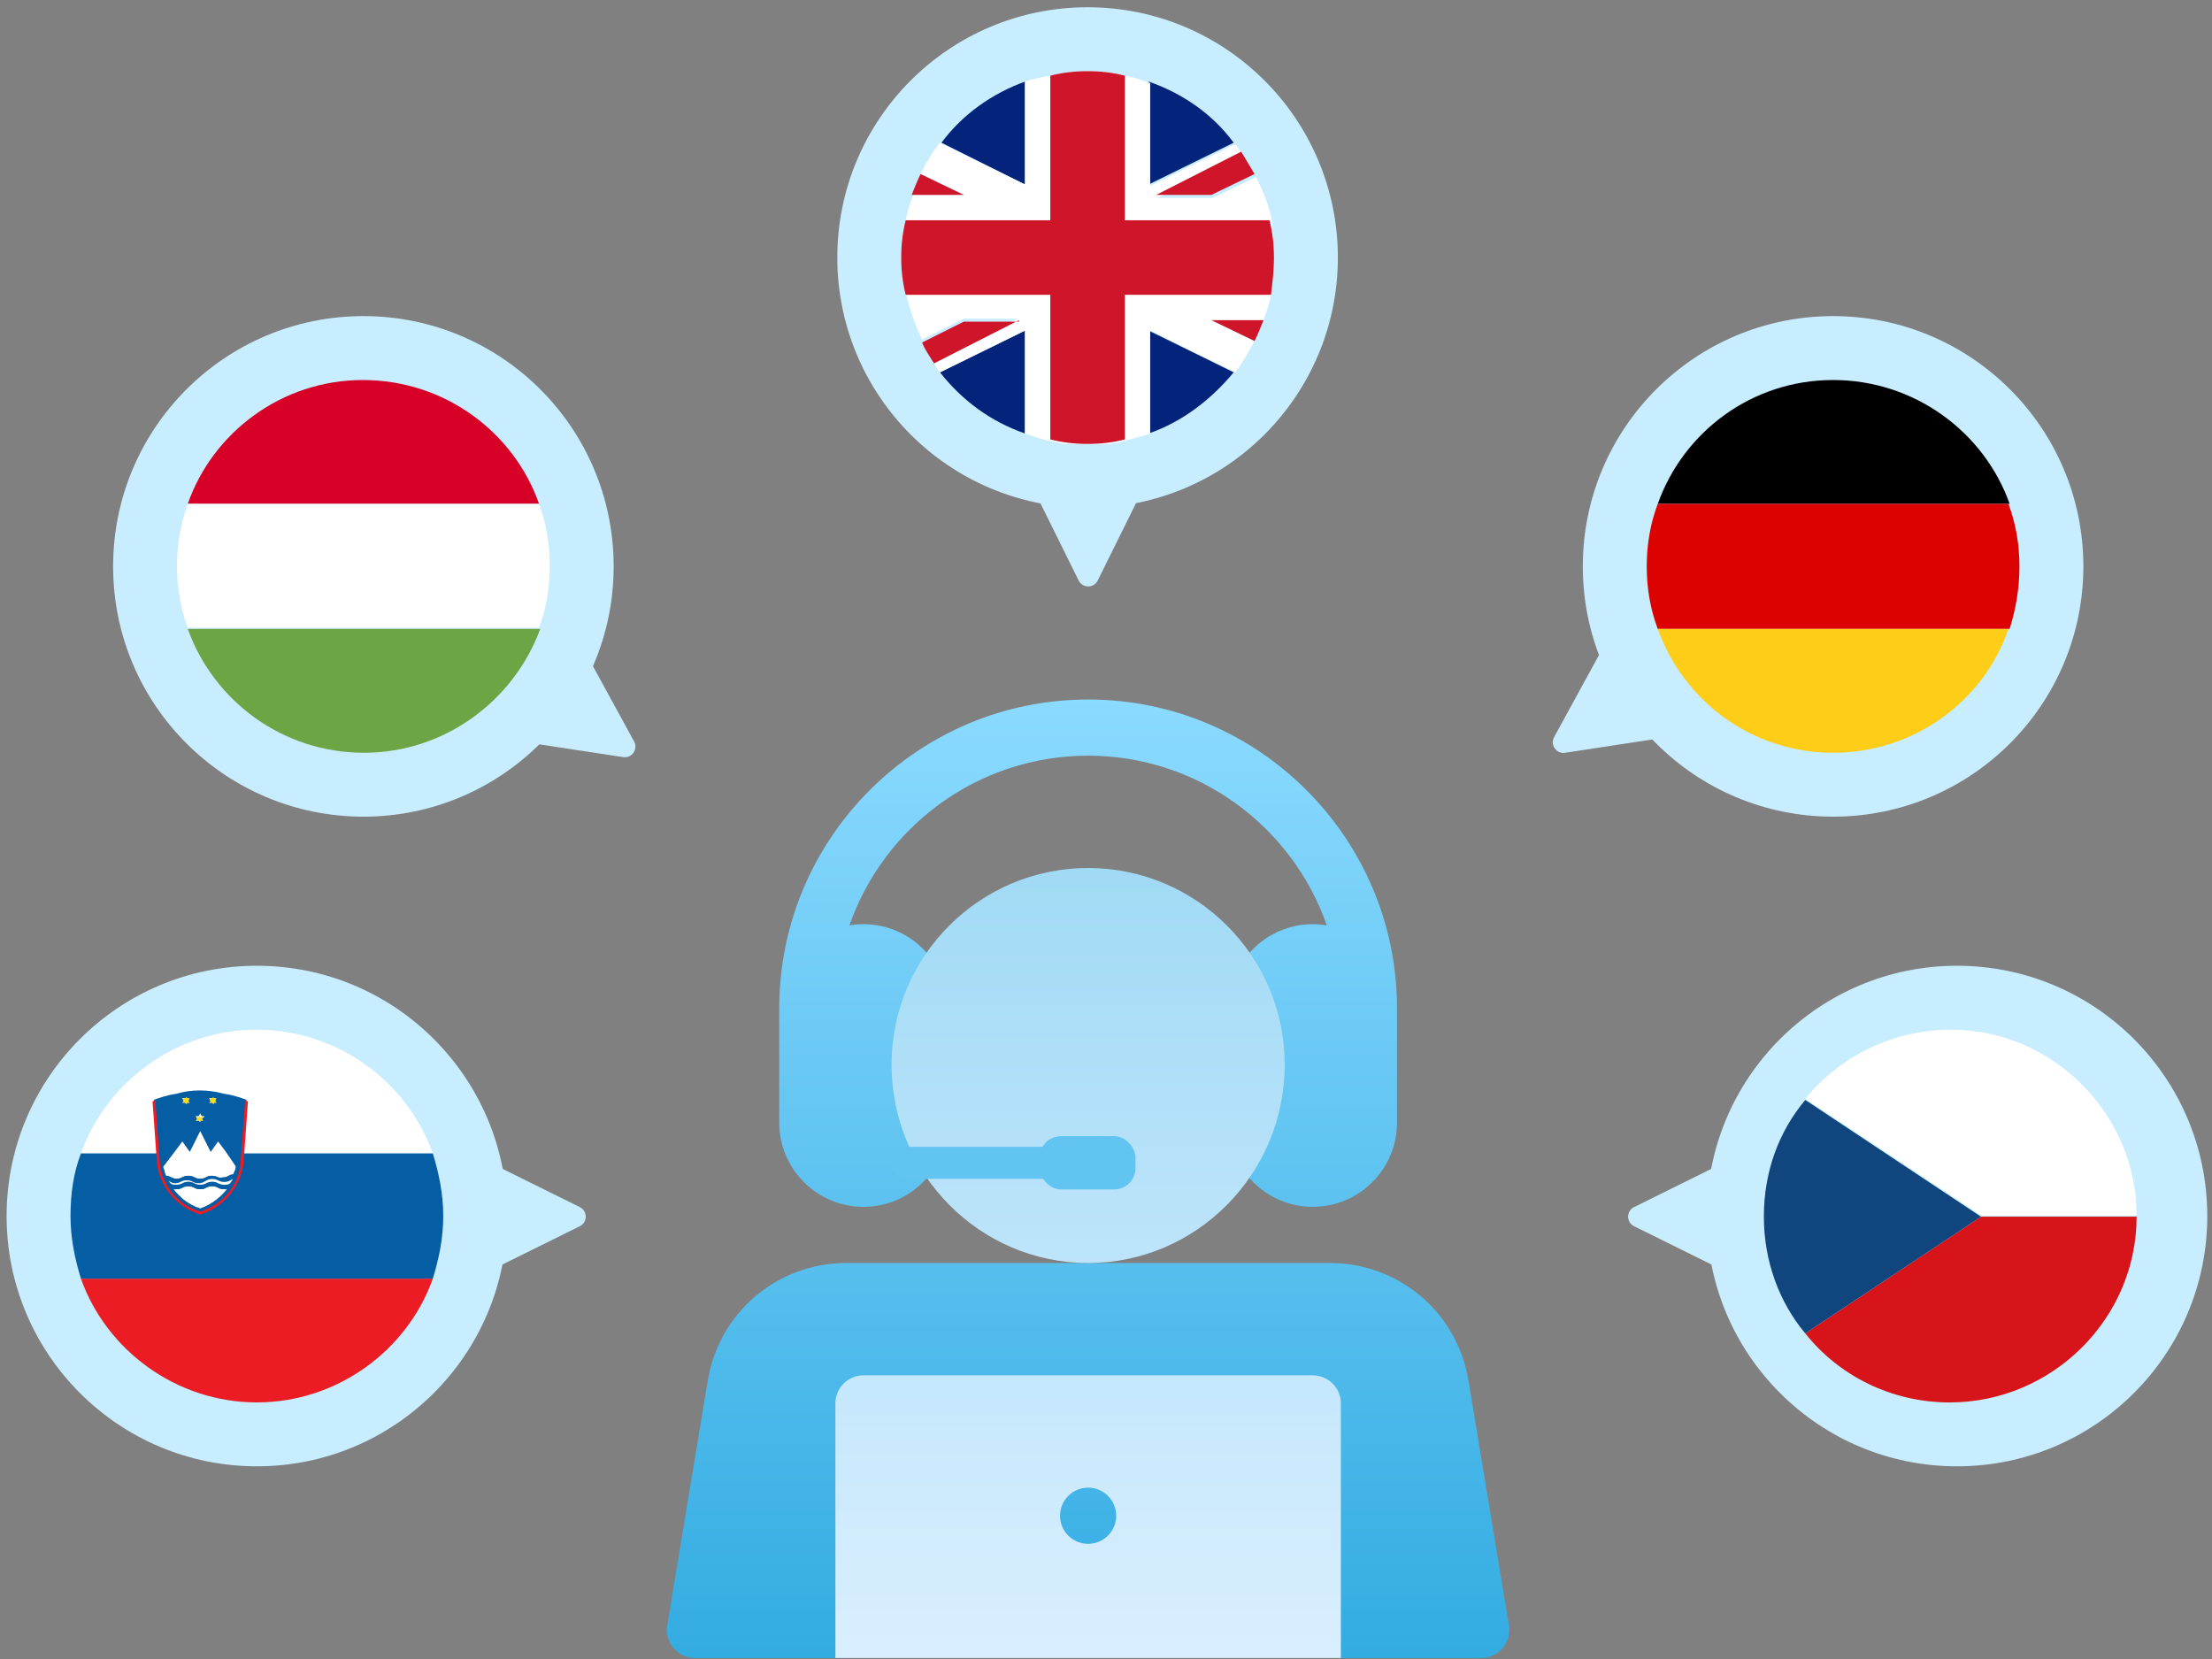
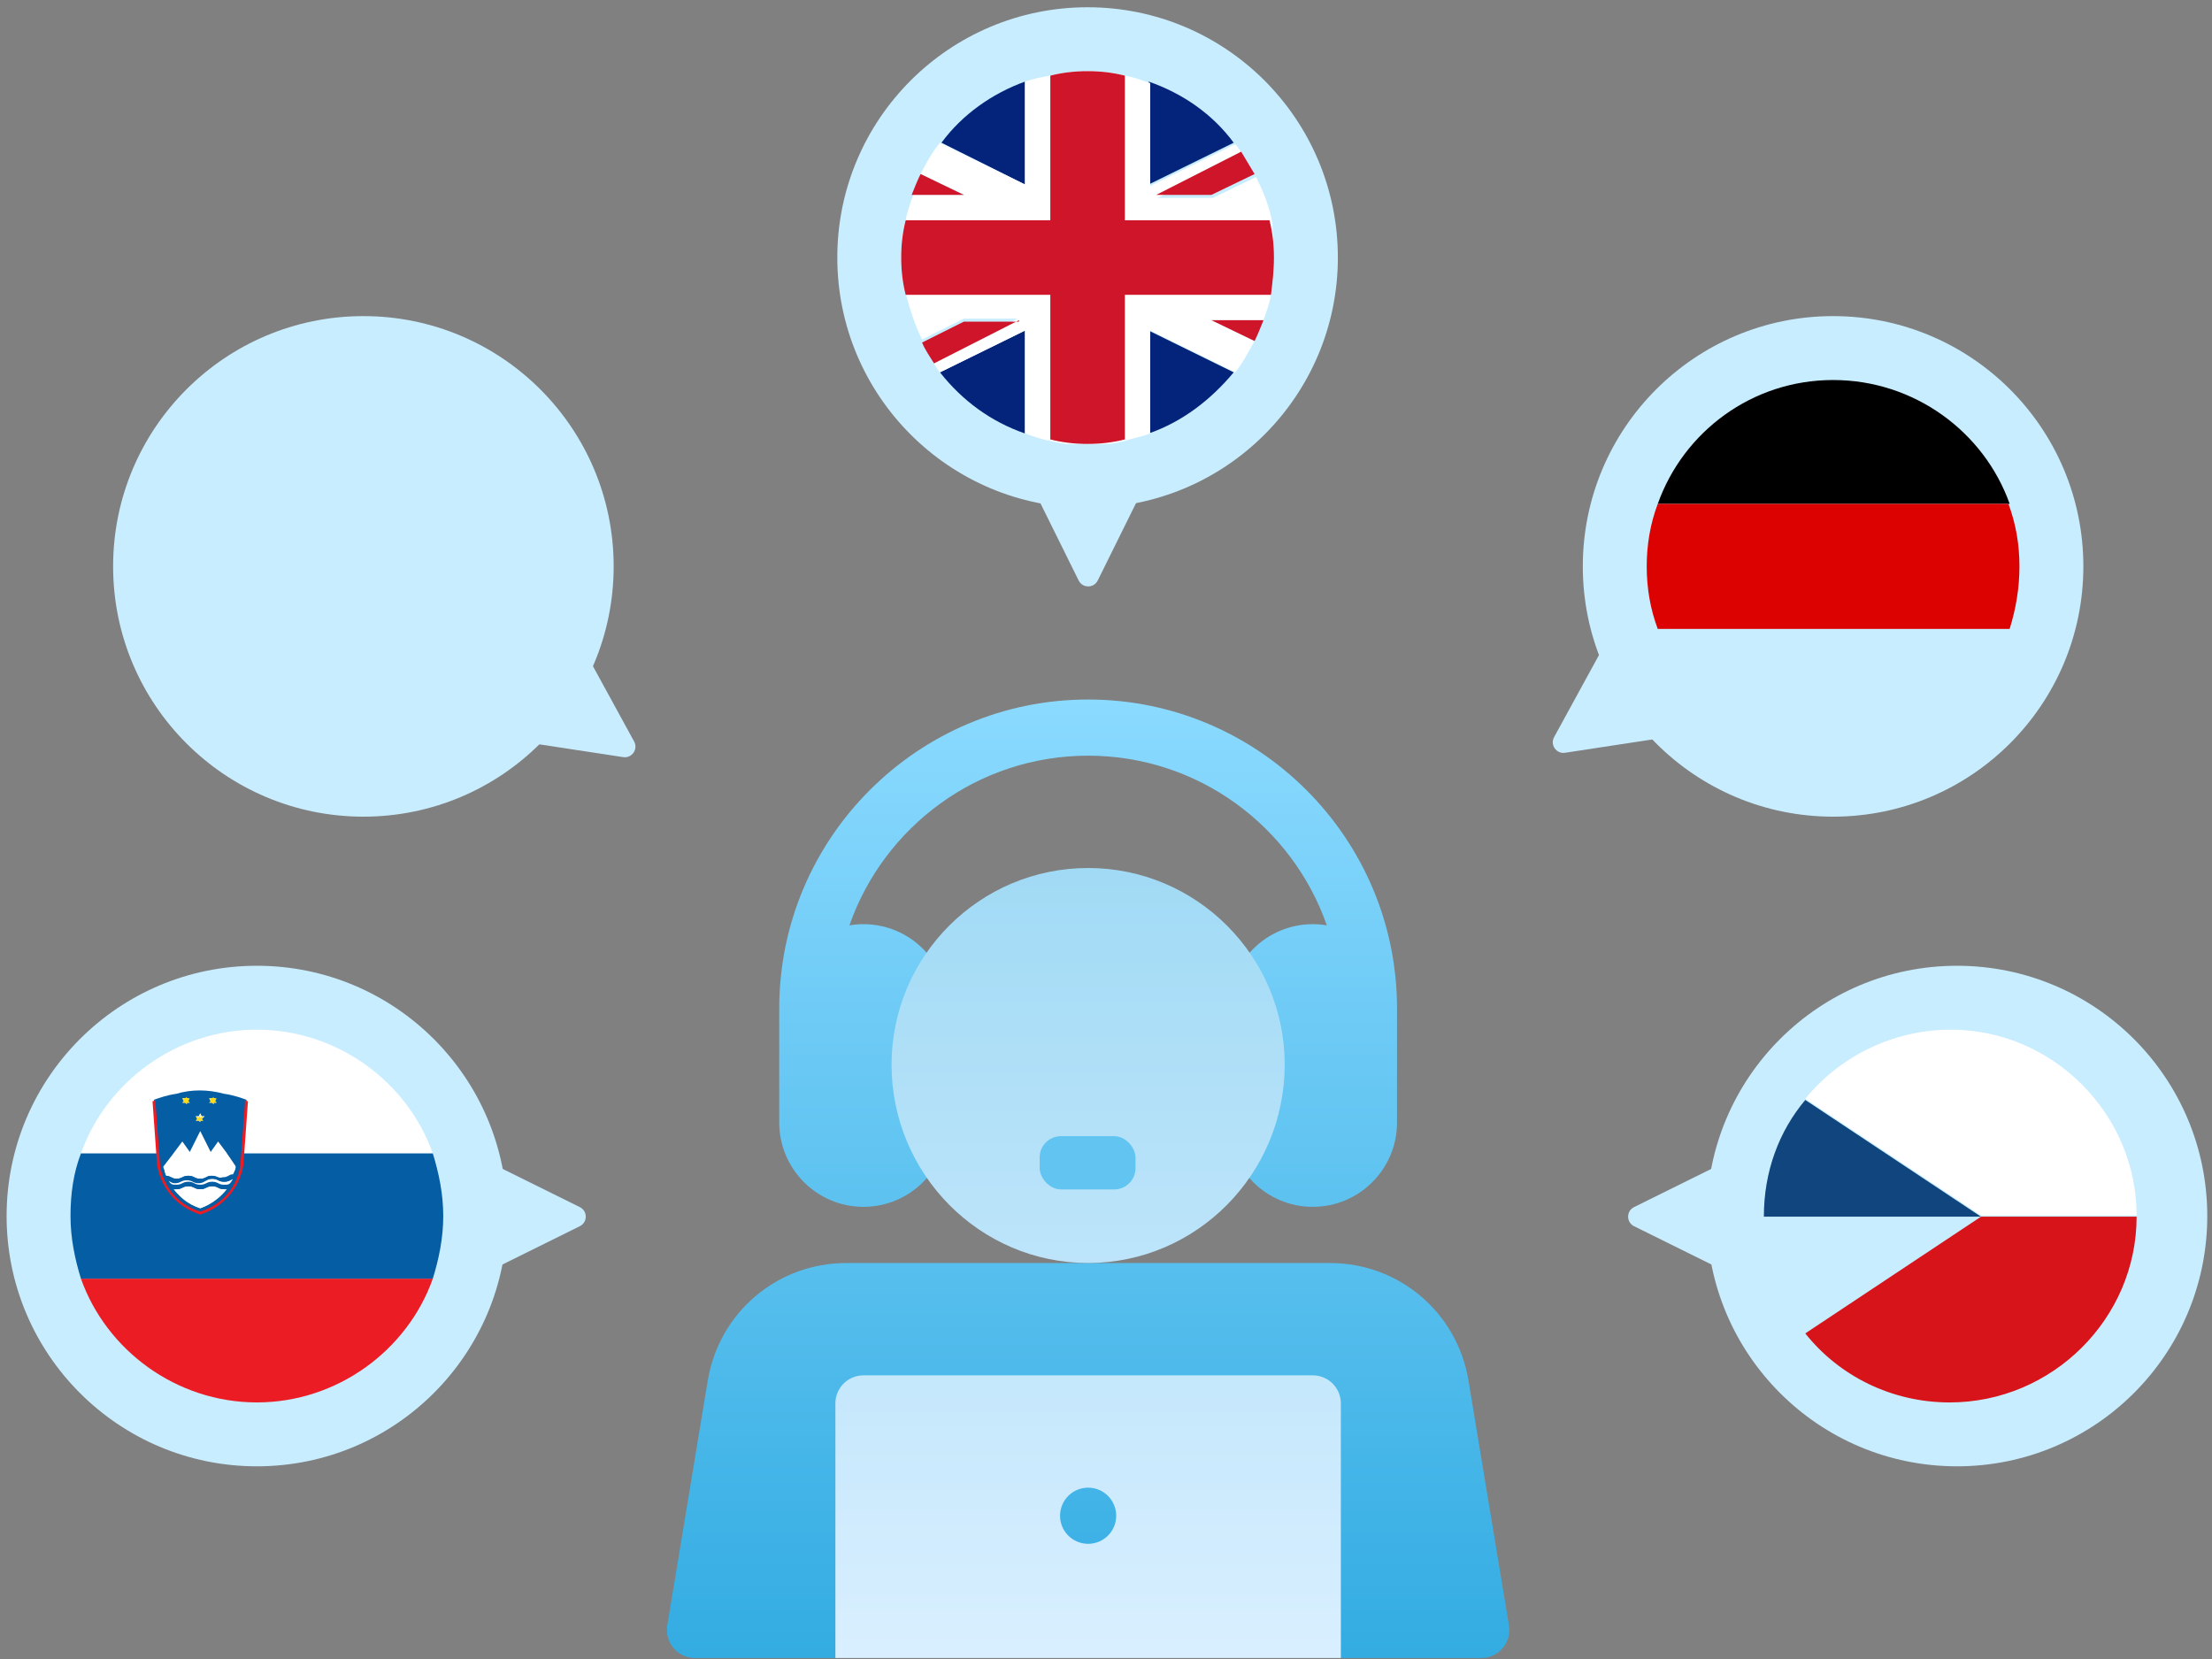
<svg xmlns="http://www.w3.org/2000/svg" width="276" height="207" viewBox="0 0 276 207" fill="none">
  <rect x="0" y="0" width="276" height="207" fill="#808080" stroke="none" />
  <g clip-path="url(#clip0_536_29943)">
    <path d="M107.739 150.583C113.535 150.583 118.251 145.868 118.251 140.072V125.823C118.251 120.027 113.535 115.312 107.739 115.312C107.142 115.312 106.557 115.364 105.987 115.461C110.283 103.148 122.01 94.289 135.77 94.289C149.529 94.289 161.257 103.148 165.553 115.461C164.983 115.364 164.397 115.312 163.8 115.312C158.004 115.312 153.289 120.027 153.289 125.823V140.072C153.289 145.868 158.004 150.583 163.8 150.583C169.596 150.583 174.312 145.868 174.312 140.072V125.823C174.312 104.571 157.022 87.281 135.77 87.281C114.518 87.281 97.228 104.571 97.228 125.823V140.072C97.228 145.868 101.944 150.583 107.739 150.583ZM188.28 202.802L183.223 172.23C181.81 163.747 174.542 157.591 165.943 157.591H105.597C96.998 157.591 89.73 163.747 88.316 172.234L83.26 202.802C83.092 203.817 83.379 204.855 84.044 205.64C84.71 206.425 85.688 206.877 86.717 206.877H104.236L113.813 203.374H157.961L167.304 206.877H184.823C185.852 206.877 186.829 206.425 187.495 205.64C188.161 204.855 188.448 203.817 188.28 202.802Z" fill="url(#paint0_linear_536_29943)" />
    <path d="M135.769 157.59C149.293 157.59 160.296 146.483 160.296 132.83C160.296 119.306 149.293 108.304 135.769 108.304C122.246 108.304 111.243 119.306 111.243 132.83C111.243 146.483 122.246 157.59 135.769 157.59ZM163.8 171.606H107.739C105.804 171.606 104.235 173.174 104.235 175.109V206.877H167.304V175.109C167.304 173.174 165.735 171.606 163.8 171.606ZM135.769 192.628C133.834 192.628 132.266 191.06 132.266 189.125C132.266 187.19 133.834 185.621 135.769 185.621C137.705 185.621 139.273 187.19 139.273 189.125C139.273 191.06 137.705 192.628 135.769 192.628Z" fill="url(#paint1_linear_536_29943)" />
-     <rect x="111.118" y="143.093" width="25.248" height="3.987" rx="1.993" fill="#61C4F1" />
    <rect x="129.723" y="141.764" width="11.96" height="6.644" rx="2.658" fill="#61C4F1" />
  </g>
  <circle cx="45.341" cy="70.67" r="31.228" fill="#C8EDFF" />
  <path d="M79.122 92.518C79.65 93.483 78.844 94.635 77.756 94.469L63.141 92.241C62.167 92.092 61.688 90.972 62.253 90.165L69.775 79.422C70.34 78.615 71.556 78.682 72.029 79.547L79.122 92.518Z" fill="#C8EDFF" />
  <circle cx="32.052" cy="151.73" r="31.228" fill="#C8EDFF" />
  <path d="M72.347 150.616C73.333 151.104 73.333 152.51 72.347 152.998L59.097 159.555C58.214 159.992 57.179 159.349 57.179 158.364V145.249C57.179 144.264 58.214 143.621 59.097 144.058L72.347 150.616Z" fill="#C8EDFF" />
  <circle cx="31.228" cy="31.228" r="31.228" transform="matrix(-1 0 0 1 275.41 120.502)" fill="#C8EDFF" />
  <path d="M203.887 150.616C202.901 151.104 202.901 152.51 203.887 152.998L217.137 159.555C218.021 159.992 219.056 159.349 219.056 158.364V145.249C219.056 144.264 218.021 143.621 217.137 144.058L203.887 150.616Z" fill="#C8EDFF" />
  <circle cx="135.702" cy="32.134" r="31.228" fill="#C8EDFF" />
  <path d="M136.969 72.429C136.481 73.415 135.075 73.415 134.587 72.429L128.03 59.179C127.593 58.296 128.236 57.261 129.221 57.261H142.336C143.321 57.261 143.964 58.296 143.527 59.179L136.969 72.429Z" fill="#C8EDFF" />
  <circle cx="228.721" cy="70.67" r="31.228" fill="#C8EDFF" />
  <path d="M195.277 93.926C194.189 94.092 193.383 92.94 193.911 91.975L201.004 79.004C201.476 78.139 202.693 78.072 203.258 78.879L210.78 89.622C211.345 90.429 210.866 91.549 209.892 91.697L195.277 93.926Z" fill="#C8EDFF" />
  <g clip-path="url(#clip1_536_29943)">
    <path d="M45.267 47.416C35.163 47.416 26.544 53.954 23.424 62.87H67.259C64.138 53.954 55.52 47.416 45.267 47.416Z" fill="#D70127" />
    <path d="M68.596 70.596C68.596 67.921 68.15 65.247 67.258 62.869H23.423C22.532 65.395 22.086 67.921 22.086 70.596C22.086 73.271 22.532 75.945 23.423 78.323H67.258C68.15 75.945 68.596 73.419 68.596 70.596Z" fill="white" />
    <path d="M23.424 78.472C26.693 87.536 35.311 93.925 45.416 93.925C55.52 93.925 64.138 87.387 67.407 78.472H23.424Z" fill="#6DA444" />
  </g>
  <g clip-path="url(#clip2_536_29943)">
    <path d="M127.889 10.181V23.017L117.471 17.808C120.075 14.274 123.796 11.669 127.889 10.181Z" fill="#04247B" />
    <path d="M153.934 17.808L143.33 23.017V10.181C147.609 11.669 151.33 14.274 153.934 17.808Z" fill="#04247B" />
    <path d="M127.888 41.249V54.086C123.609 52.597 120.075 49.993 117.284 46.458L127.888 41.249Z" fill="#04247B" />
    <path d="M153.934 46.458C151.144 49.807 147.609 52.597 143.33 54.086V41.249L153.934 46.458Z" fill="#04247B" />
    <path d="M158.957 32.134C158.957 33.808 158.771 35.296 158.585 36.785C158.399 37.901 158.027 38.831 157.655 39.947H151.143L156.538 42.552C155.794 43.854 155.05 45.343 154.12 46.459L143.516 41.25V54.086C142.586 54.458 141.469 54.644 140.353 55.017C138.865 55.389 137.376 55.575 135.702 55.575C134.028 55.575 132.539 55.389 131.051 55.017C129.935 54.83 129.005 54.458 127.888 54.086V41.25L117.284 46.459C116.912 46.087 116.726 45.529 116.354 45.156L126.958 39.761H120.261L115.052 42.366C114.122 40.505 113.563 38.645 113.005 36.599C112.633 35.296 112.447 33.808 112.447 32.134C112.447 30.459 112.633 28.971 113.005 27.483C113.191 26.366 113.563 25.436 113.936 24.32H120.447L114.866 21.716C115.61 20.227 116.354 18.925 117.284 17.809L127.888 23.018V10.181C129.005 9.809 129.935 9.623 131.051 9.437C132.539 9.065 134.028 8.879 135.702 8.879C137.376 8.879 138.865 9.065 140.353 9.437C141.469 9.623 142.399 9.995 143.516 10.367V23.204L154.12 17.995C154.492 18.367 154.678 18.739 155.05 19.297L144.446 24.692H151.329L156.724 22.088C157.655 23.948 158.399 25.808 158.771 27.855C158.771 28.971 158.957 30.459 158.957 32.134Z" fill="white" />
    <path d="M120.26 24.32H113.749C114.121 23.39 114.493 22.46 114.865 21.716L120.26 24.32Z" fill="#CE152A" />
    <path d="M157.655 39.947C157.283 40.877 156.911 41.808 156.539 42.552L151.144 39.947H157.655Z" fill="#CE152A" />
    <path d="M156.539 21.715L151.144 24.32H144.261L154.865 18.925C155.423 19.855 155.981 20.785 156.539 21.715Z" fill="#CE152A" />
    <path d="M127.144 39.947L116.54 45.342C115.982 44.412 115.424 43.668 115.052 42.738L120.261 40.133H127.144V39.947Z" fill="#CE152A" />
    <path d="M158.957 32.134C158.957 33.808 158.771 35.296 158.585 36.785H140.353V54.83C138.865 55.203 137.376 55.389 135.702 55.389C134.028 55.389 132.539 55.203 131.051 54.83V36.785H113.005C112.633 35.296 112.447 33.808 112.447 32.134C112.447 30.459 112.633 28.971 113.005 27.483H131.051V9.437C132.539 9.065 134.028 8.879 135.702 8.879C137.376 8.879 138.865 9.065 140.353 9.437V27.483H158.399C158.771 28.971 158.957 30.459 158.957 32.134Z" fill="#CE152A" />
  </g>
  <path d="M228.723 47.416C218.626 47.416 210.059 53.842 206.846 62.868H250.754C247.541 53.842 238.821 47.416 228.723 47.416Z" fill="black" />
  <path d="M251.976 70.67C251.976 67.916 251.517 65.315 250.599 62.867H206.844C205.926 65.315 205.467 67.916 205.467 70.67C205.467 73.424 205.926 76.024 206.844 78.472H250.752C251.517 76.024 251.976 73.424 251.976 70.67Z" fill="#DC0201" />
-   <path d="M206.846 78.474C210.059 87.5 218.626 93.926 228.723 93.926C238.821 93.926 247.541 87.5 250.601 78.474H206.846Z" fill="#FECD17" />
  <g clip-path="url(#clip3_536_29943)">
    <path d="M54.004 143.917H10.099C13.261 134.987 22.005 128.476 32.051 128.476C42.097 128.476 50.841 134.987 54.004 143.917Z" fill="white" />
    <path d="M54.004 159.544C50.841 168.474 42.097 174.985 32.051 174.985C22.005 174.985 13.261 168.474 10.099 159.544H54.004Z" fill="#EC1C24" />
    <path d="M55.306 151.731C55.306 154.521 54.748 157.126 54.004 159.544H10.099C9.355 157.126 8.797 154.521 8.797 151.731C8.797 148.94 9.169 146.335 10.099 143.917H54.004C54.748 146.335 55.306 148.94 55.306 151.731Z" fill="#055DA3" />
    <path d="M24.985 147.451C25.73 147.451 25.73 147.079 26.474 147.079C27.218 147.079 27.218 147.451 27.962 147.451C28.52 147.451 28.706 147.265 29.078 147.079C29.078 147.265 28.892 147.451 28.706 147.637C28.52 147.823 28.334 147.823 27.962 147.823C27.218 147.823 27.218 147.451 26.474 147.451C25.73 147.451 25.73 147.823 24.985 147.823C24.241 147.823 24.241 147.451 23.497 147.451C22.753 147.451 22.753 147.823 22.009 147.823C21.637 147.823 21.451 147.823 21.265 147.637C21.079 147.451 21.079 147.265 20.893 147.079C21.265 147.265 21.451 147.451 21.823 147.451C22.567 147.451 22.567 147.079 23.311 147.079C24.241 147.079 24.241 147.451 24.985 147.451Z" fill="white" />
    <path d="M24.984 148.382C25.729 148.382 25.729 148.01 26.473 148.01C27.217 148.01 27.217 148.382 27.961 148.382C28.147 148.382 28.147 148.382 28.333 148.382C27.589 149.312 26.659 150.242 24.984 150.8C23.31 150.242 22.38 149.312 21.636 148.382C21.822 148.382 21.822 148.382 22.008 148.382C22.752 148.382 22.752 148.01 23.496 148.01C24.24 148.01 24.24 148.382 24.984 148.382Z" fill="white" />
    <path d="M26.473 146.707C25.729 146.707 25.729 147.079 24.985 147.079C24.241 147.079 24.241 146.707 23.497 146.707C22.753 146.707 22.753 147.079 22.008 147.079C21.45 147.079 21.264 146.707 20.706 146.707C20.52 146.335 20.52 145.963 20.334 145.591L22.566 142.614L23.683 143.731L24.985 141.126L26.287 143.731L27.217 142.428L29.45 145.405C29.45 145.777 29.264 146.149 29.078 146.521C28.52 146.521 28.52 146.893 27.776 146.893C27.217 147.079 27.217 146.707 26.473 146.707Z" fill="white" />
    <path d="M27.961 136.475C25.914 135.917 23.868 135.917 22.007 136.475C20.705 136.661 19.775 137.033 19.217 137.219V137.591L19.775 143.917L19.961 145.219C19.961 145.405 20.333 149.684 24.984 151.172C29.635 149.684 30.007 145.405 30.007 145.219L30.193 143.917L30.751 137.591V137.219C30.193 137.033 29.263 136.661 27.961 136.475ZM26.1 137.033H26.472V136.847V136.661V136.847V137.033H26.844V137.405L27.03 137.591H26.658V137.777L26.472 137.591H26.1L26.286 137.405L26.1 137.033ZM24.426 139.266H24.798L24.984 138.894L25.17 139.266H25.542L25.17 139.638L25.356 139.824H24.984V140.01L24.798 139.824H24.426L24.612 139.638L24.426 139.266ZM22.752 137.033H23.124V136.847V136.661V136.847V137.033H23.496V137.405L23.682 137.591H23.31V137.777L23.124 137.591H22.752L22.938 137.405L22.752 137.033ZM24.984 150.8C23.31 150.242 22.38 149.312 21.635 148.382C21.821 148.382 21.821 148.382 22.007 148.382C22.752 148.382 22.752 148.01 23.496 148.01C24.24 148.01 24.24 148.382 24.984 148.382C25.728 148.382 25.728 148.01 26.472 148.01C27.216 148.01 27.216 148.382 27.961 148.382C28.147 148.382 28.147 148.382 28.333 148.382C27.588 149.312 26.472 150.242 24.984 150.8ZM28.705 147.824C28.519 148.01 28.333 148.01 27.961 148.01C27.216 148.01 27.216 147.638 26.472 147.638C25.728 147.638 25.728 148.01 24.984 148.01C24.24 148.01 24.24 147.638 23.496 147.638C22.752 147.638 22.752 148.01 22.007 148.01C21.635 148.01 21.449 148.01 21.263 147.824C21.077 147.638 21.077 147.451 20.891 147.265C21.263 147.451 21.449 147.638 21.821 147.638C22.566 147.638 22.566 147.265 23.31 147.265C24.054 147.265 24.054 147.638 24.798 147.638C25.542 147.638 25.728 147.079 26.472 147.079C27.216 147.079 27.216 147.451 27.961 147.451C28.519 147.451 28.705 147.265 29.077 147.079C28.891 147.451 28.705 147.638 28.705 147.824ZM29.449 145.591C29.449 145.963 29.263 146.335 29.077 146.707C28.519 146.707 28.519 147.079 27.775 147.079C27.03 147.079 27.03 146.707 26.286 146.707C25.728 146.707 25.728 147.079 24.984 147.079C24.24 147.079 24.24 146.707 23.496 146.707C22.752 146.707 22.752 147.079 22.007 147.079C21.449 147.079 21.263 146.707 20.705 146.707C20.519 146.335 20.519 145.963 20.333 145.591L21.635 143.917L22.752 142.428L23.682 143.731L24.984 141.126L26.286 143.731L27.216 142.428L28.333 143.917L29.449 145.591Z" fill="#055DA3" />
    <path d="M26.474 137.591H26.102L26.288 137.405L26.102 137.033H26.474L26.66 136.847V137.033H27.032L26.846 137.405L27.032 137.591H26.66V137.777L26.474 137.591Z" fill="#FCDB19" />
    <path d="M24.984 139.452L25.356 139.266L25.17 139.638L25.356 139.824H24.984V140.01L24.798 139.824H24.426L24.612 139.638L24.426 139.266L24.798 139.452L24.984 139.08V139.452Z" fill="#FCDB19" />
    <path d="M23.31 137.591V137.777L23.124 137.591H22.752L22.938 137.405L22.752 137.033H23.124L23.31 136.847V137.033H23.682L23.496 137.405L23.682 137.591H23.31Z" fill="#FCDB19" />
    <path d="M30.38 145.219C30.38 145.219 30.008 149.87 24.985 151.545C19.961 149.87 19.589 145.219 19.589 145.219L19.031 137.406C19.031 137.406 19.217 137.406 19.403 137.22V137.592L19.961 145.219C19.961 145.405 20.334 149.684 24.985 151.173C29.635 149.684 30.008 145.405 30.008 145.219L30.566 137.592V137.22C30.752 137.406 30.938 137.406 30.938 137.406L30.38 145.219Z" fill="#EC1C24" />
  </g>
  <path d="M266.594 151.81H247.175L225.25 166.374C229.478 171.699 236.056 174.987 243.26 174.987C256.101 174.987 266.594 164.495 266.594 151.81Z" fill="#D7141A" />
  <path d="M225.25 137.089L247.175 151.653H266.594C266.594 138.968 256.101 128.476 243.416 128.476C236.056 128.476 229.478 131.921 225.25 137.089Z" fill="white" />
-   <path d="M247.177 151.809L225.252 137.245C221.963 141.16 220.084 146.172 220.084 151.809C220.084 157.291 221.963 162.459 225.252 166.374L247.177 151.809Z" fill="#11457E" />
+   <path d="M247.177 151.809L225.252 137.245C221.963 141.16 220.084 146.172 220.084 151.809L247.177 151.809Z" fill="#11457E" />
  <defs>
    <linearGradient id="paint0_linear_536_29943" x1="135.77" y1="206.877" x2="135.77" y2="87.281" gradientUnits="userSpaceOnUse">
      <stop stop-color="#33ACE2" />
      <stop offset="1" stop-color="#8BDAFF" />
    </linearGradient>
    <linearGradient id="paint1_linear_536_29943" x1="135.769" y1="206.877" x2="135.769" y2="108.304" gradientUnits="userSpaceOnUse">
      <stop stop-color="#D9EFFF" />
      <stop offset="1" stop-color="#A1DAF5" />
    </linearGradient>
    <clipPath id="clip0_536_29943">
      <rect width="119.596" height="119.596" fill="white" transform="translate(76.568 87.281)" />
    </clipPath>
    <clipPath id="clip1_536_29943">
-       <rect width="46.51" height="46.51" fill="white" transform="translate(22.086 47.416)" />
-     </clipPath>
+       </clipPath>
    <clipPath id="clip2_536_29943">
      <rect width="46.51" height="46.51" fill="white" transform="translate(112.447 8.879)" />
    </clipPath>
    <clipPath id="clip3_536_29943">
      <rect width="46.51" height="46.51" fill="white" transform="translate(8.798 128.476)" />
    </clipPath>
  </defs>
</svg>